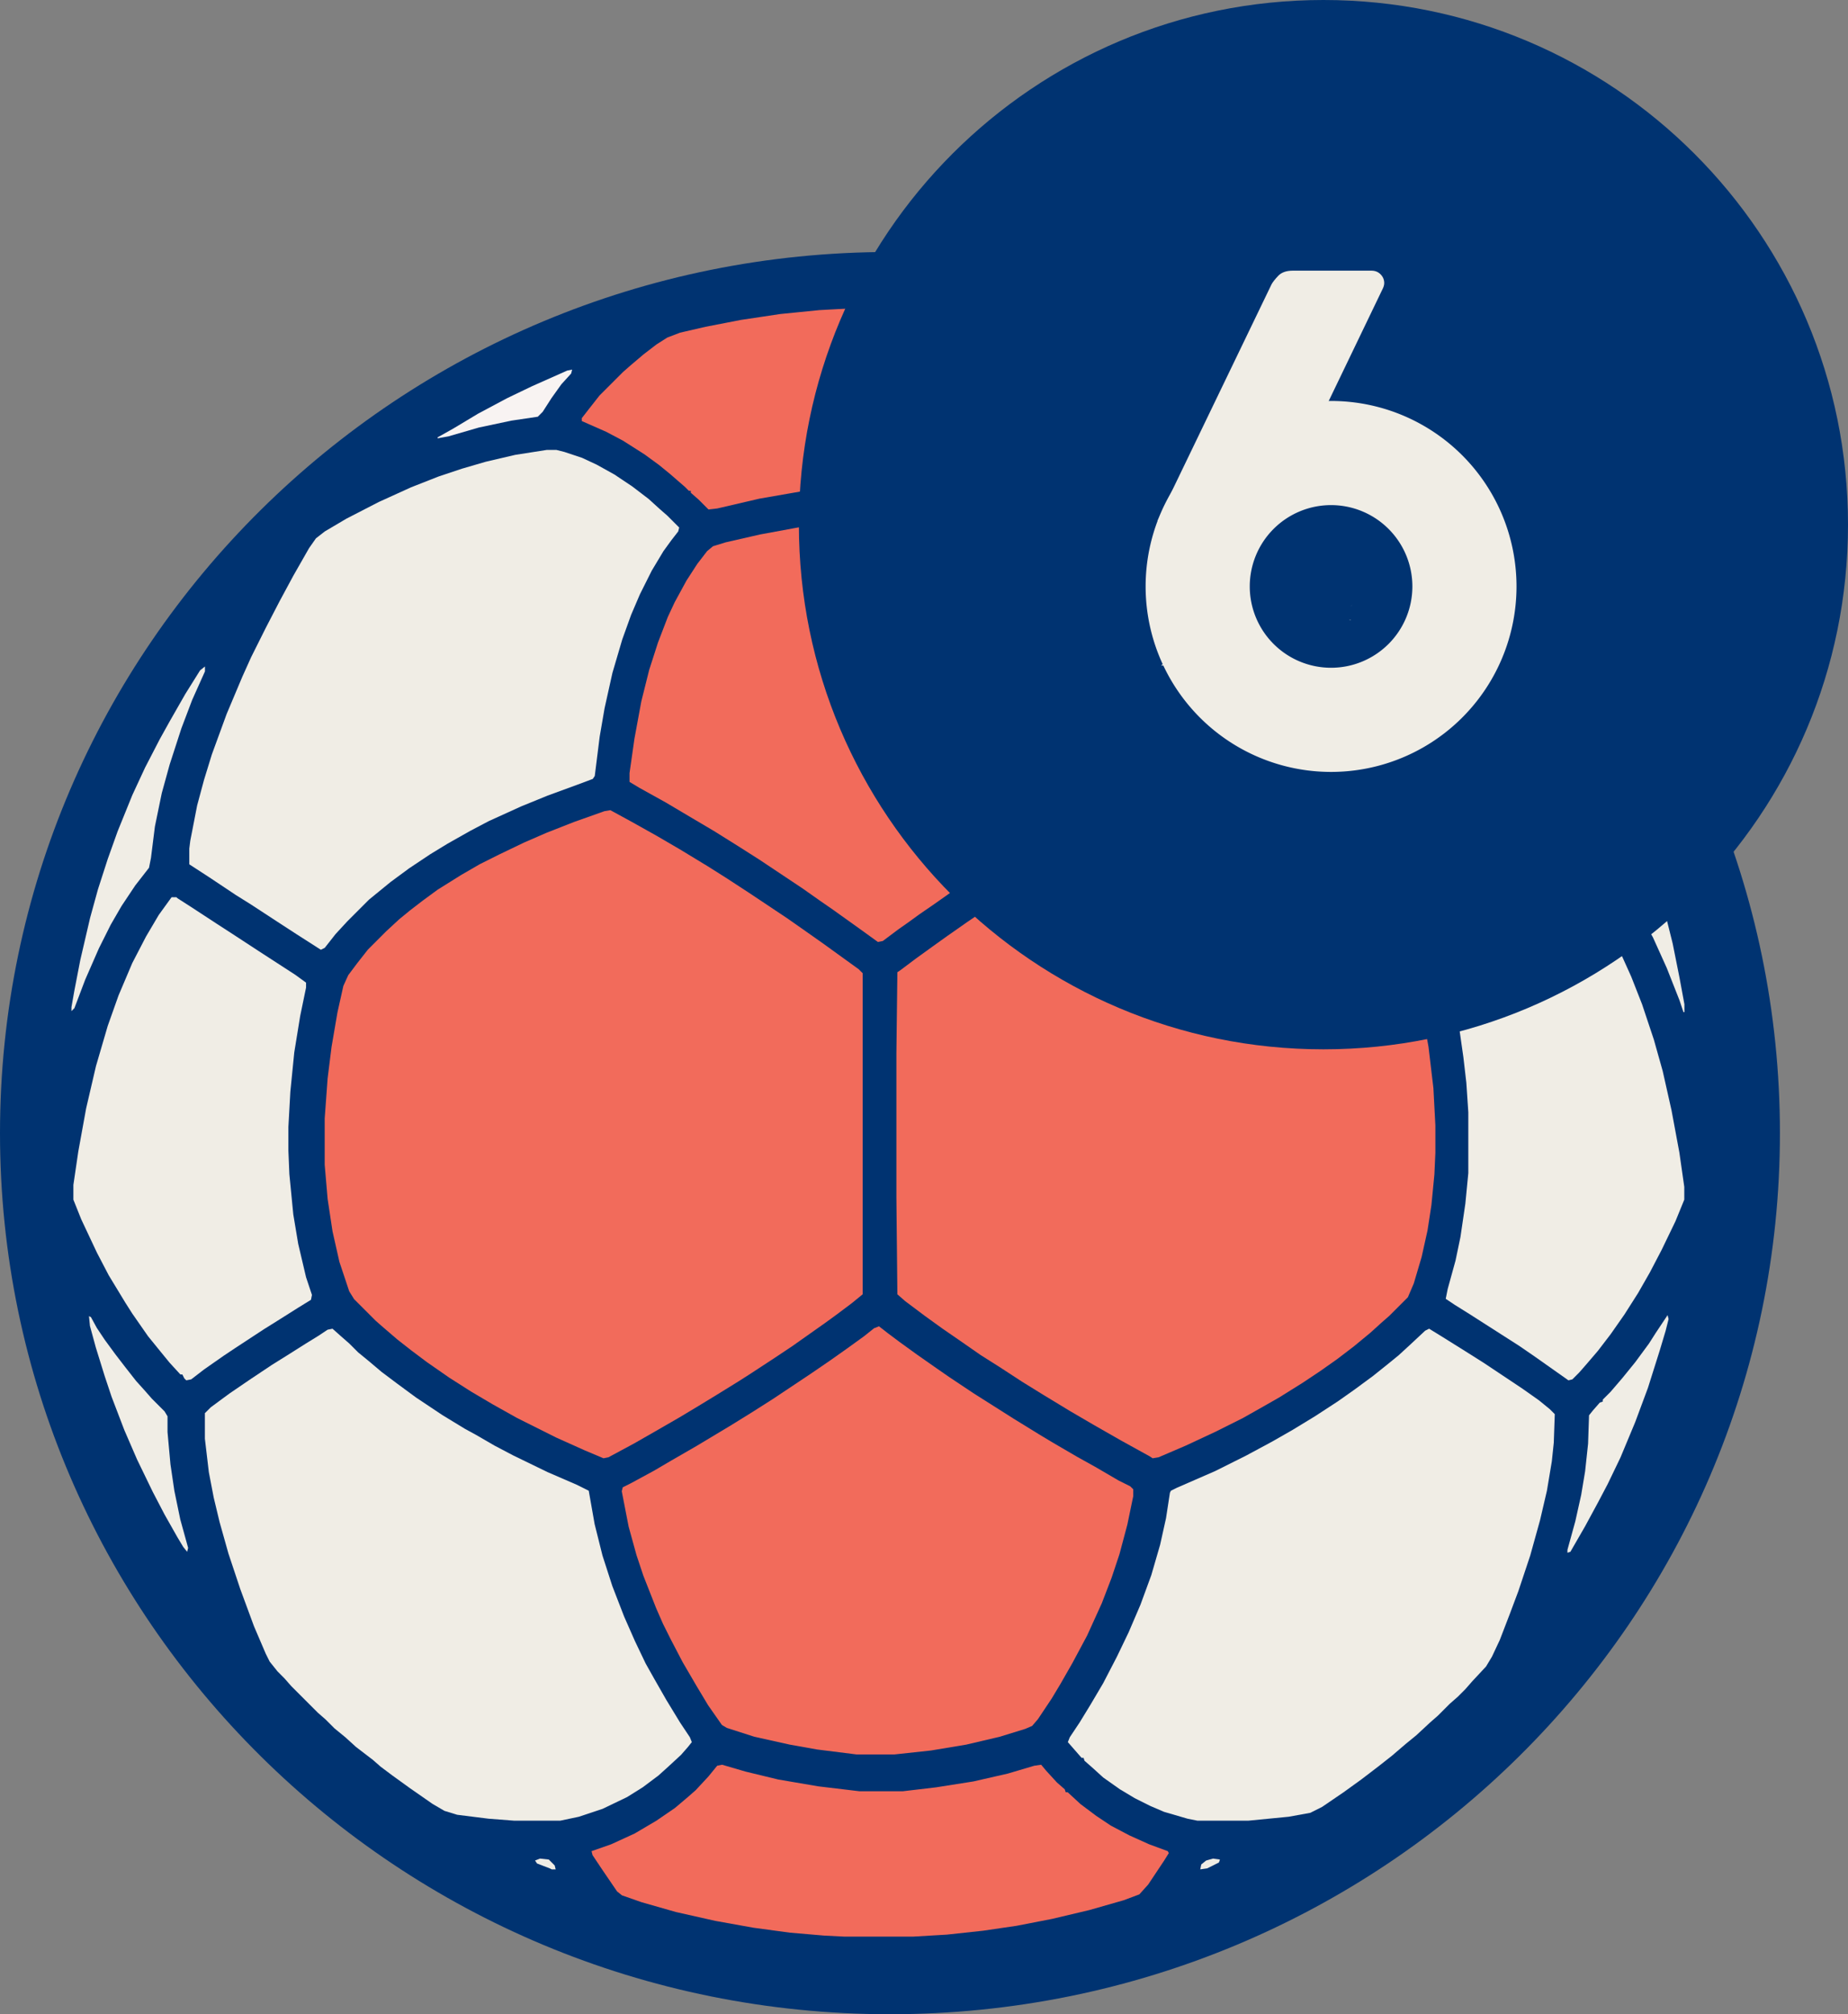
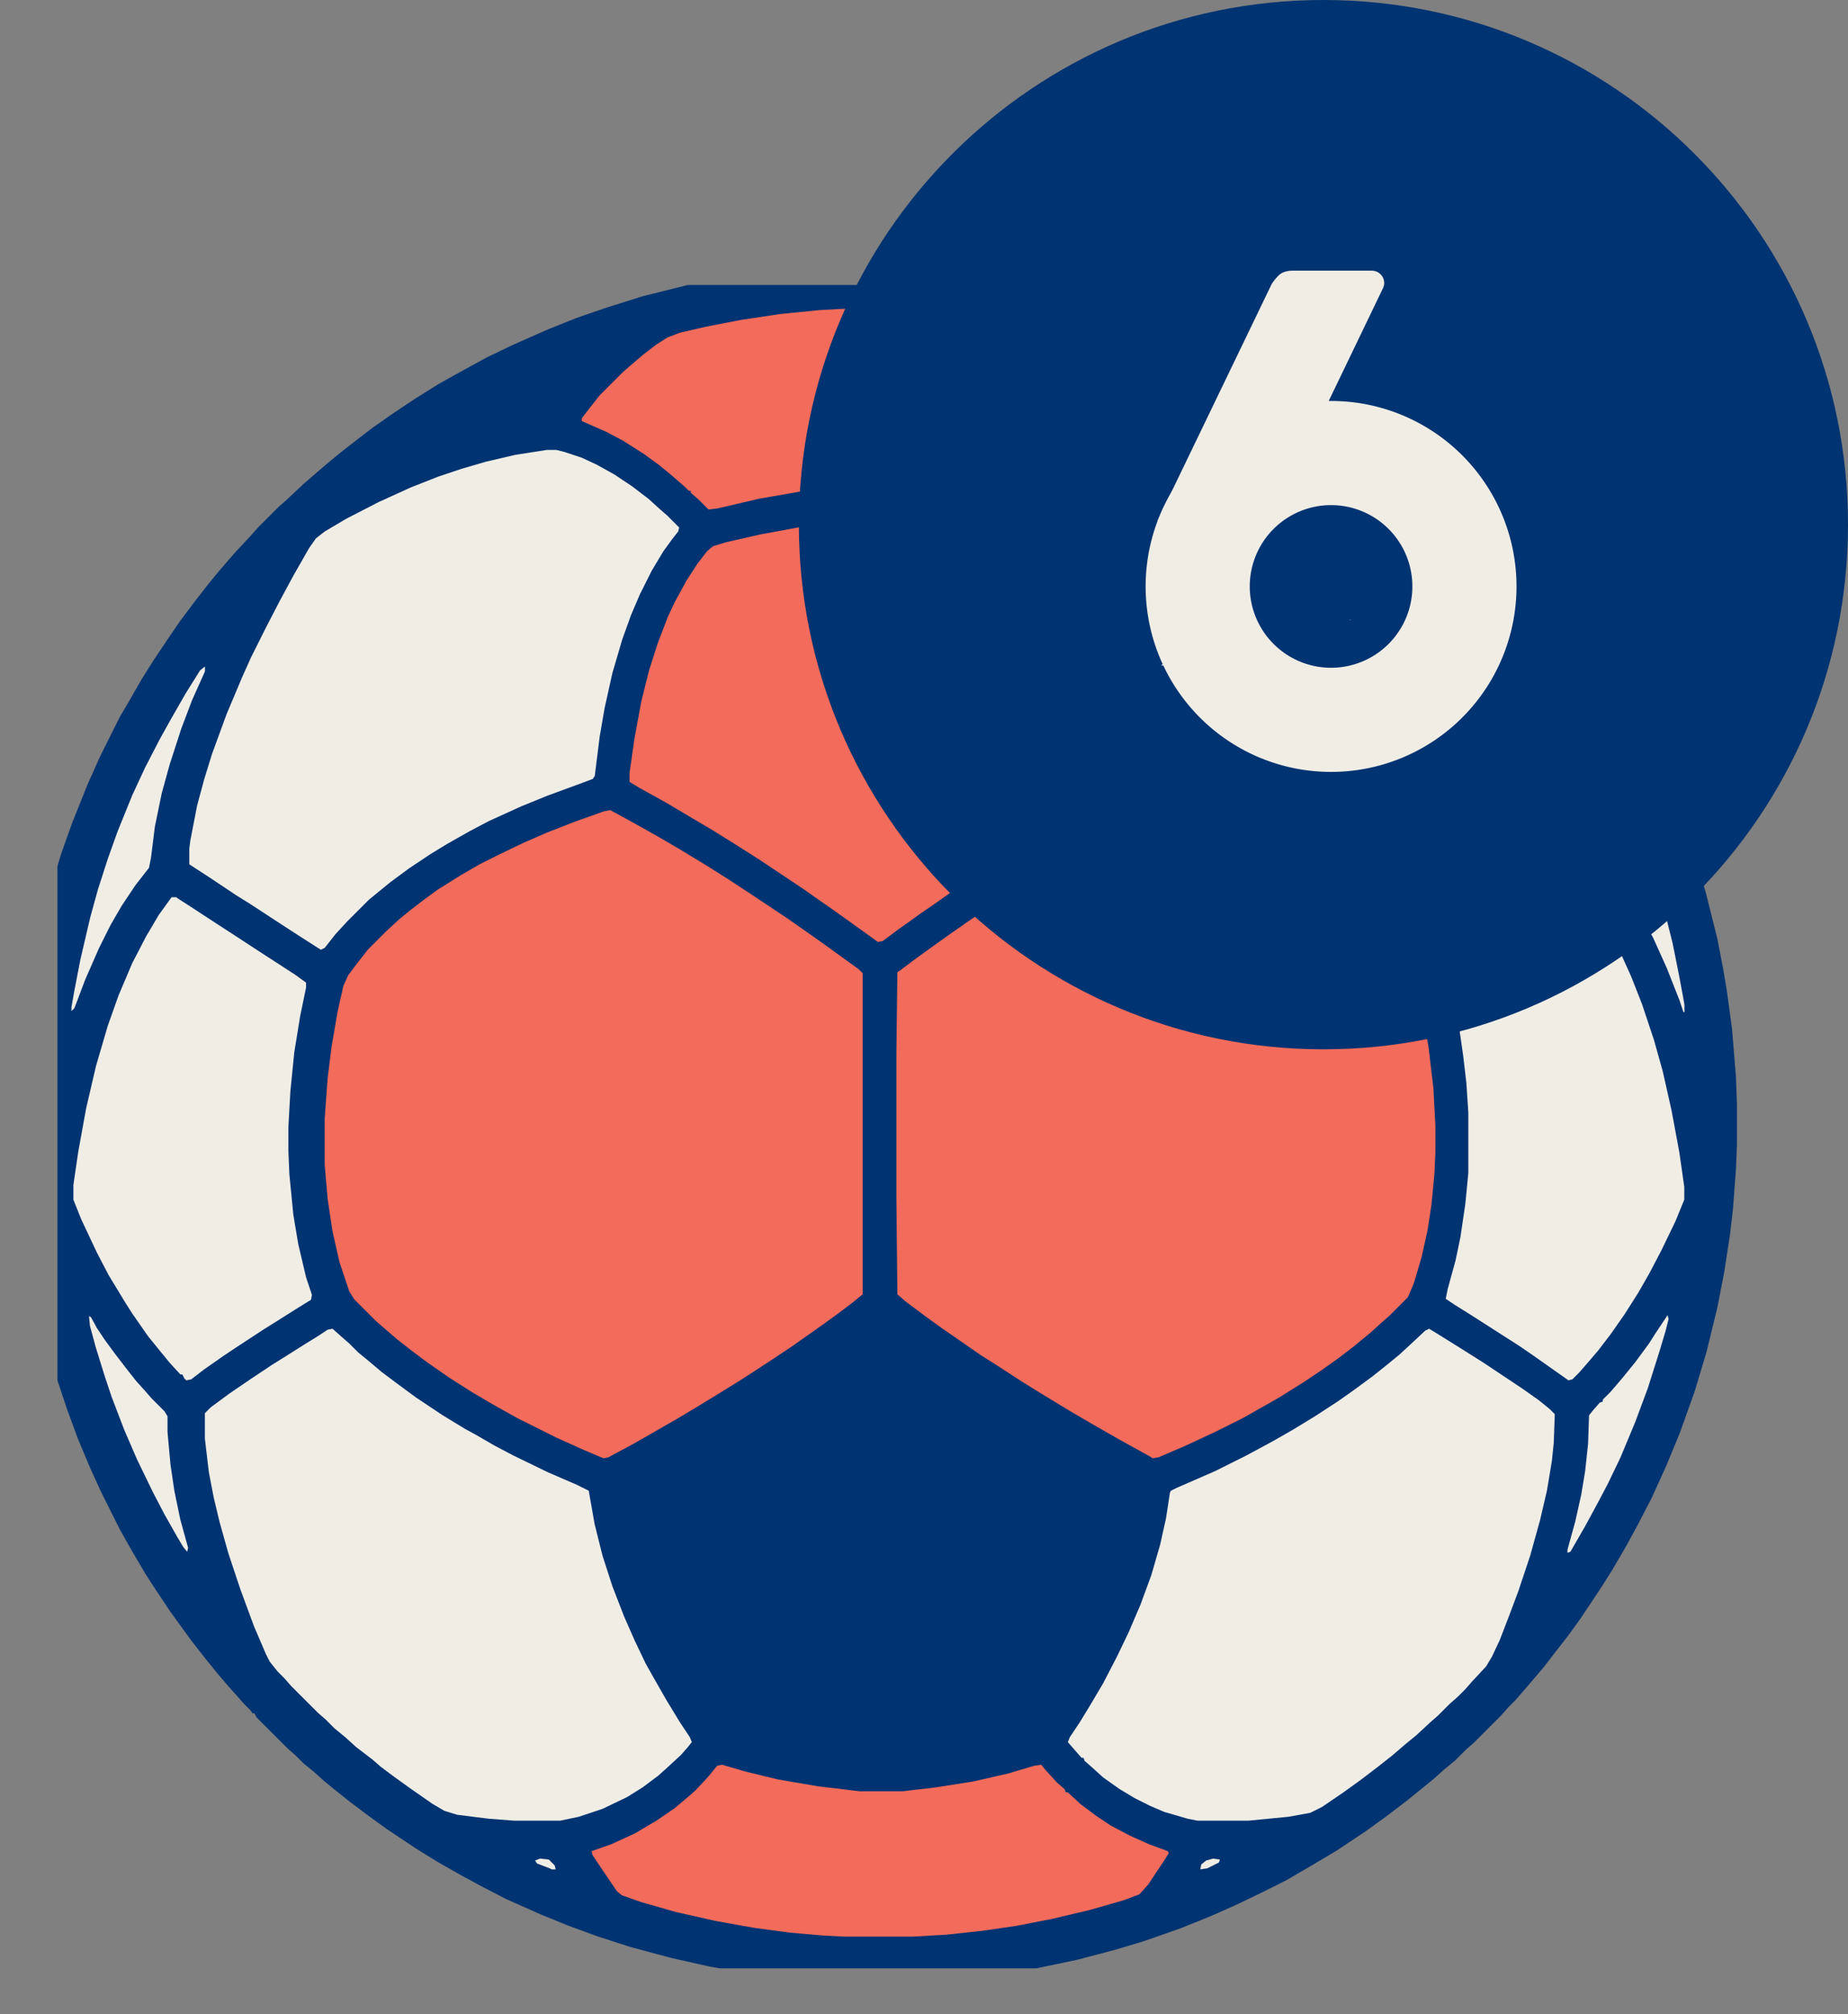
<svg xmlns="http://www.w3.org/2000/svg" xmlns:ns1="http://sodipodi.sourceforge.net/DTD/sodipodi-0.dtd" xmlns:ns2="http://www.inkscape.org/namespaces/inkscape" width="704.599" zoomAndPan="magnify" viewBox="0 0 528.449 575.866" height="767.822" preserveAspectRatio="xMidYMid" version="1.0" id="svg32" ns1:docname="SIX_METER_GOAL.svg" ns2:version="1.4 (86a8ad7, 2024-10-11)">
  <rect x="0" y="0" width="528.449" height="575.866" fill="#808080" stroke="none" />
  <ns1:namedview id="namedview32" pagecolor="#505050" bordercolor="#eeeeee" borderopacity="1" ns2:showpageshadow="0" ns2:pageopacity="0" ns2:pagecheckerboard="0" ns2:deskcolor="#505050" ns2:zoom="0.6105" ns2:cx="697.7887" ns2:cy="420.14742" ns2:window-width="1920" ns2:window-height="1057" ns2:window-x="1912" ns2:window-y="-8" ns2:window-maximized="1" ns2:current-layer="svg32" />
  <defs id="defs5">
    <rect x="752.662" y="467.649" width="276.605" height="362.354" id="rect1" />
    <g id="g1" />
    <clipPath id="ac9dd7dd7c">
      <path d="M 120.508,160.371 H 630 V 664.191 H 120.508 Z m 0,0" clip-rule="nonzero" id="path1" />
    </clipPath>
    <clipPath id="b420c893cd">
-       <path d="m 375,160.371 c -140.551,0 -254.492,112.785 -254.492,251.91 0,139.125 113.941,251.91 254.492,251.91 140.551,0 254.492,-112.785 254.492,-251.91 0,-139.125 -113.941,-251.91 -254.492,-251.91 z m 0,0" clip-rule="nonzero" id="path2" />
+       <path d="m 375,160.371 z m 0,0" clip-rule="nonzero" id="path2" />
    </clipPath>
    <clipPath id="f289cebacd">
      <path d="M 136.926,173.488 H 618 V 654.758 H 136.926 Z m 0,0" clip-rule="nonzero" id="path3" />
    </clipPath>
    <clipPath id="21f550f306">
      <path d="m 349.082,75 h 300 v 300 h -300 z m 0,0" clip-rule="nonzero" id="path4" />
    </clipPath>
    <clipPath id="0758c97d27">
      <path d="m 499.082,75 c -82.844,0 -150,67.156 -150,150 0,82.844 67.156,150 150,150 82.844,0 150,-67.156 150,-150 0,-82.844 -67.156,-150 -150,-150 z m 0,0" clip-rule="nonzero" id="path5" />
    </clipPath>
    <clipPath id="f87d2da6fd">
      <path d="m 349.082,75 h 300 v 300 h -300 z m 0,0" clip-rule="nonzero" id="path4-2" />
    </clipPath>
    <clipPath id="8e67c2d23c">
      <path d="m 499.082,75 c -82.844,0 -150,67.156 -150,150 0,82.844 67.156,150 150,150 82.844,0 150,-67.156 150,-150 0,-82.844 -67.156,-150 -150,-150 z m 0,0" clip-rule="nonzero" id="path5-5" />
    </clipPath>
    <clipPath id="b3ee3f08fd">
-       <path d="M 375,46.836 H 675 V 346.836 H 375 Z m 0,0" clip-rule="nonzero" id="path2-2" />
-     </clipPath>
+       </clipPath>
    <clipPath id="b7c4fb94fa">
      <path d="m 525,46.836 c -82.844,0 -150,67.156 -150,150 0,82.84 67.156,150 150,150 82.844,0 150,-67.16 150,-150 C 675,113.992 607.844,46.836 525,46.836 Z m 0,0" clip-rule="nonzero" id="path3-3" />
    </clipPath>
    <filter style="color-interpolation-filters:sRGB" ns2:label="Cross-smooth" id="filter55" x="-0.041" y="-0.033" width="1.082" height="1.066">
      <feGaussianBlur in="SourceGraphic" stdDeviation="1" result="blur1" id="feGaussianBlur53" />
      <feComposite in="blur1" in2="blur1" operator="in" result="composite1" id="feComposite53" />
      <feComposite in="composite1" in2="composite1" k2="1" operator="arithmetic" result="composite2" id="feComposite54" k1="0" k3="0" k4="0" />
      <feColorMatrix in="composite2" values="1 0 0 0 0 0 1 0 0 0 0 0 1 0 0 0 0 0 8.7 0 " result="colormatrix1" id="feColorMatrix54" />
      <feGaussianBlur stdDeviation="1" result="blur2" id="feGaussianBlur54" />
      <feColorMatrix in="blur2" values="1 0 0 0 0 0 1 0 0 0 0 0 1 0 0 0 0 0 5 -1 " result="colormatrix2" id="feColorMatrix55" />
      <feBlend in="SourceGraphic" in2="colormatrix2" stdDeviation="17" mode="normal" result="blend" id="feBlend55" />
      <feComposite in="blend" in2="colormatrix2" operator="in" result="composite3" id="feComposite55" />
    </filter>
    <clipPath id="clip0_429_11176">
-       <rect width="24" height="24" fill="#ffffff" id="rect1-7" x="0" y="0" />
-     </clipPath>
+       </clipPath>
    <clipPath id="b3ee3f08fd-2">
      <path d="M 375,46.836 H 675 V 346.836 H 375 Z m 0,0" clip-rule="nonzero" id="path2-2-3" />
    </clipPath>
    <clipPath id="b7c4fb94fa-3">
      <path d="m 525,46.836 c -82.844,0 -150,67.156 -150,150 0,82.84 67.156,150 150,150 82.844,0 150,-67.16 150,-150 C 675,113.992 607.844,46.836 525,46.836 Z m 0,0" clip-rule="nonzero" id="path3-3-4" />
    </clipPath>
  </defs>
  <g clip-path="url(#ac9dd7dd7c)" id="g7" transform="matrix(1,0,0,-1,-120.508,736.237)">
    <g clip-path="url(#b420c893cd)" id="g6">
      <path fill="#003371" d="M 120.508,160.371 H 630.23 V 664.191 H 120.508 Z m 0,0" fill-opacity="1" fill-rule="nonzero" id="path6" />
    </g>
  </g>
  <g clip-path="url(#f289cebacd)" id="g8" transform="matrix(1,0,0,-1,-120.508,736.237)">
    <path fill="#003371" d="m 363.402,169.48 h 17.406 l 12.633,0.84 12.633,1.406 10.387,1.684 12.074,2.527 10.668,2.805 8.422,2.527 10.387,3.648 8.422,3.371 7.582,3.367 7.016,3.371 7.301,3.648 6.738,3.93 7.578,4.492 8.422,5.613 5.055,3.652 3.367,2.527 3.652,2.805 4.492,3.652 3.086,2.523 2.809,2.527 3.086,2.527 3.09,3.09 2.246,1.965 7.859,7.859 1.965,2.246 1.969,1.965 1.965,2.246 3.367,3.93 3.09,3.648 2.805,3.652 3.93,5.051 3.652,5.055 5.613,8.422 3.371,5.336 3.93,6.738 3.367,6.176 3.93,7.578 4.211,9.266 3.934,9.543 4.211,11.793 3.367,11.23 3.09,12.633 1.965,10.105 1.684,10.949 0.84,7.301 0.844,11.227 0.281,7.02 v 11.512 l -0.281,7.859 -1.121,13.758 -1.406,10.387 -1.121,6.738 -1.684,8.703 -3.371,13.473 -3.367,10.949 -2.809,8.141 -4.211,10.668 -4.211,9.266 -2.809,5.895 -2.805,5.336 -3.934,7.02 -3.93,6.457 -3.93,6.176 -3.367,4.77 -2.809,3.934 -2.527,3.367 -3.93,5.055 -3.93,4.773 -3.652,4.211 -3.086,3.367 -1.965,2.246 -3.09,3.086 -1.965,2.246 -4.211,4.211 -2.246,1.969 -1.965,1.965 -2.246,1.965 -2.809,2.527 -3.086,2.523 -3.648,3.09 -3.652,2.809 -4.77,3.648 -5.617,3.93 -8.422,5.613 -6.457,3.934 -5.895,3.367 -6.176,3.371 -8.984,4.488 -9.547,4.211 -10.949,4.211 -10.105,3.371 -8.422,2.527 -11.512,2.805 -9.824,1.969 -12.914,1.965 -10.949,1.121 -14.598,0.844 h -12.633 l -9.828,-0.562 -12.07,-1.125 -11.789,-1.684 -11.793,-2.246 -14.598,-3.648 -10.668,-3.367 -8.141,-2.809 -8.422,-3.371 -10.109,-4.488 -7.02,-3.371 -6.176,-3.367 -7.578,-4.211 -6.738,-4.211 -6.738,-4.492 -5.613,-3.93 -3.652,-2.809 -5.051,-3.93 -3.09,-2.527 -3.648,-3.09 -4.211,-3.648 -4.773,-4.492 -2.246,-1.965 -6.176,-6.176 -1.965,-2.246 -4.211,-4.492 -1.965,-2.246 -3.371,-3.93 -2.523,-3.09 -3.934,-5.051 -4.211,-5.617 -3.648,-5.332 -3.93,-5.895 -3.367,-5.336 -3.371,-5.895 -2.809,-4.773 -5.613,-11.23 -3.648,-8.141 -4.492,-11.23 -3.09,-8.703 -3.367,-11.227 -2.809,-11.23 -2.246,-11.23 -1.684,-10.949 -1.125,-10.105 -0.559,-7.301 -0.281,-5.613 v -18.809 l 0.562,-9.547 0.84,-8.984 1.684,-12.07 2.246,-11.793 2.809,-11.789 2.246,-7.859 3.367,-10.109 3.09,-8.422 3.648,-8.703 3.09,-6.738 5.332,-10.668 3.652,-6.457 3.648,-6.176 2.527,-3.93 4.492,-6.738 3.648,-5.051 2.246,-3.09 3.93,-5.055 3.648,-4.492 3.09,-3.648 2.527,-2.809 1.965,-2.246 1.965,-1.965 0.562,-0.84 h 0.559 l 0.562,-1.125 8.984,-8.984 2.246,-1.965 2.246,-2.246 3.09,-2.523 2.805,-2.527 3.09,-2.527 4.211,-3.367 5.613,-4.211 5.055,-3.652 8.422,-5.613 5.895,-3.648 5.895,-3.371 6.18,-3.367 7.578,-3.93 10.105,-4.492 7.582,-3.09 8.422,-3.09 9.543,-3.086 11.512,-3.09 11.23,-2.523 11.508,-1.969 10.949,-1.402 10.949,-0.844 z m 0,0" fill-opacity="1" fill-rule="nonzero" id="path7" />
  </g>
  <path fill="#f26b5b" d="m 329.605,416.921 1.684,-0.281 7.859,-3.371 8.422,-3.93 7.859,-3.93 6.457,-3.648 3.934,-2.246 6.738,-4.211 5.051,-3.371 4.773,-3.367 4.773,-3.648 4.77,-3.934 3.09,-2.805 2.246,-1.965 5.336,-5.336 1.684,-3.93 2.246,-7.578 1.684,-7.582 1.121,-7.301 0.844,-8.699 0.281,-6.18 v -7.859 l -0.562,-10.668 -1.402,-11.789 -1.965,-10.949 -1.688,-7.301 -1.402,-2.527 -2.809,-3.93 -3.367,-3.93 -1.402,-1.684 -1.688,-1.406 -3.648,-3.648 -3.086,-2.527 -4.211,-3.367 -5.617,-3.93 -5.332,-3.371 -5.898,-3.367 -6.457,-3.371 -8.141,-3.93 -7.578,-3.086 -8.141,-3.09 -6.738,-2.246 -1.688,0.562 -7.297,3.93 -6.738,3.93 -7.301,4.211 -6.734,4.211 -6.18,3.93 -5.613,3.652 -4.211,2.805 -7.02,4.773 -5.613,3.93 -3.93,2.809 -5.055,3.648 -4.492,3.371 -0.84,0.559 -0.281,23.023 v 41.547 l 0.281,27.516 2.242,1.965 5.617,4.211 5.055,3.648 4.488,3.09 6.457,4.488 5.336,3.371 6.457,4.211 5.895,3.648 7.863,4.773 6.734,3.93 7.863,4.492 8.141,4.492 z m 0,0" fill-opacity="1" fill-rule="nonzero" id="path8" />
  <path fill="#f26b5b" d="m 172.574,416.921 1.402,-0.281 7.301,-3.93 5.895,-3.371 7.301,-4.211 4.211,-2.527 6.457,-3.93 5.895,-3.648 3.09,-1.965 7.297,-4.773 5.055,-3.367 9.543,-6.738 3.09,-2.246 4.492,-3.371 3.086,-2.523 v -91.805 l -1.121,-1.121 -10.105,-7.301 -4.773,-3.367 -5.613,-3.93 -10.949,-7.301 -6.457,-4.211 -5.336,-3.367 -7.859,-4.773 -6.738,-3.93 -7.02,-3.93 -6.176,-3.371 -1.684,0.281 -8.703,3.09 -7.859,3.086 -6.457,2.809 -7.02,3.367 -5.617,2.809 -5.332,3.086 -6.738,4.211 -4.211,3.09 -3.648,2.809 -3.09,2.527 -3.648,3.367 -5.336,5.336 -3.086,3.93 -2.527,3.367 -1.402,3.09 -1.688,7.578 -1.684,9.828 -1.121,8.98 -0.844,11.512 v 13.195 l 0.844,9.824 1.402,9.266 1.965,8.703 2.809,8.422 1.402,2.246 6.176,6.176 2.246,1.965 3.93,3.371 3.934,3.086 4.492,3.371 6.457,4.488 6.176,3.934 6.176,3.648 7.02,3.93 11.227,5.613 8.145,3.652 z m 0,0" fill-opacity="1" fill-rule="nonzero" id="path9" />
  <path fill="#f26b5b" d="m 251.043,269.308 1.406,-0.281 4.492,-3.367 2.805,-1.965 3.09,-2.246 4.492,-3.09 4.773,-3.367 11.789,-7.863 4.773,-3.086 4.492,-2.809 6.176,-3.93 4.773,-2.809 6.176,-3.648 7.02,-3.93 5.895,-3.371 v -2.246 l -1.965,-13.195 -2.246,-10.945 -2.809,-10.109 -1.965,-5.613 -3.367,-8.141 -3.09,-5.898 -3.367,-5.332 -2.527,-3.371 -1.406,-1.402 -1.684,-1.402 -10.105,-2.527 -11.23,-2.246 -11.23,-1.684 -10.387,-1.125 h -8.422 l -10.105,1.125 -9.266,1.402 -10.668,1.965 -9.824,2.246 -3.652,1.125 -1.684,1.402 -2.805,3.648 -3.09,4.773 -3.367,6.176 -1.969,4.211 -2.805,7.301 -2.527,7.859 -2.246,8.984 -1.965,10.668 -1.402,9.824 v 2.527 l 2.805,1.684 7.582,4.211 7.578,4.492 6.176,3.652 6.738,4.211 6.176,3.93 12.633,8.422 4.773,3.367 3.652,2.527 7.859,5.617 z m 0,0" fill-opacity="1" fill-rule="nonzero" id="path10" />
-   <path fill="#f26b5b" d="m 244.887,501.585 h 10.949 l 10.391,-1.121 10.105,-1.684 9.543,-2.246 7.301,-2.246 1.965,-0.844 1.684,-1.965 3.93,-5.895 2.527,-4.211 3.371,-5.895 4.211,-7.863 4.211,-9.262 2.805,-7.301 2.246,-6.738 2.246,-8.422 1.688,-8.141 v -1.965 l -0.844,-0.844 -3.367,-1.684 -6.738,-3.93 -5.055,-2.809 -6.738,-3.93 -4.211,-2.527 -7.297,-4.492 -11.512,-7.297 -6.738,-4.492 -3.648,-2.527 -5.617,-3.93 -5.051,-3.652 -3.371,-2.523 -2.527,-1.969 -1.402,0.562 -2.809,2.246 -5.051,3.648 -4.773,3.371 -5.332,3.648 -10.949,7.301 -6.18,3.93 -5.895,3.648 -9.824,5.898 -7.301,4.211 -4.773,2.805 -6.734,3.652 -2.246,1.121 -0.281,1.125 1.965,10.105 2.246,8.141 1.965,5.895 3.648,9.266 1.965,4.492 2.246,4.492 3.371,6.457 3.93,6.738 3.367,5.613 3.93,5.613 1.406,0.844 7.859,2.527 10.105,2.246 7.863,1.402 z m 0,0" fill-opacity="1" fill-rule="nonzero" id="path11" />
  <path fill="#f0ede5" d="m 147.02,520.527 h 13.195 l 5.332,-1.125 6.738,-2.246 7.02,-3.367 4.492,-2.809 4.492,-3.367 2.805,-2.527 3.652,-3.371 1.965,-2.246 1.121,-1.402 -0.562,-1.402 -2.805,-4.211 -3.93,-6.457 -3.371,-5.898 -2.527,-4.492 -3.086,-6.457 -3.09,-7.016 -3.367,-8.703 -2.809,-8.703 -2.246,-8.984 -1.684,-9.547 -3.371,-1.684 -8.422,-3.648 -9.824,-4.773 -5.336,-2.805 -5.332,-3.09 -3.09,-1.684 -6.457,-3.93 -7.578,-5.055 -5.336,-3.93 -4.488,-3.371 -3.652,-3.086 -3.086,-2.527 -2.527,-2.527 -2.246,-1.965 -2.527,-2.246 -1.402,0.281 -2.527,1.684 -3.648,2.246 -5.336,3.371 -4.492,2.805 -5.895,3.93 -6.176,4.211 -5.336,3.934 -1.684,1.684 v 7.297 l 1.125,9.547 1.402,7.301 1.684,7.016 2.527,8.984 3.367,10.105 3.934,10.668 3.367,7.863 1.121,2.246 2.246,2.805 1.965,1.969 1.969,2.242 7.578,7.582 2.246,1.965 2.527,2.527 3.086,2.527 3.09,2.805 4.773,3.652 2.246,1.965 3.367,2.527 5.055,3.648 6.457,4.492 3.367,1.965 3.648,1.121 8.984,1.125 z m 0,0" fill-opacity="1" fill-rule="nonzero" id="path12" />
  <path fill="#f0ede5" d="m 342.406,520.527 h 14.598 l 11.512,-1.125 6.176,-1.121 3.367,-1.688 6.176,-4.211 5.055,-3.648 4.773,-3.648 3.93,-3.09 3.93,-3.367 3.09,-2.527 3.93,-3.648 2.246,-1.965 3.367,-3.371 2.246,-1.965 2.246,-2.246 1.965,-2.246 3.93,-4.211 1.688,-2.809 2.242,-4.77 2.809,-7.301 2.527,-6.738 3.367,-10.105 2.809,-10.105 1.965,-8.426 1.406,-8.422 0.559,-5.332 0.281,-8.141 -1.402,-1.406 -3.09,-2.523 -4.773,-3.371 -10.945,-7.297 -5.336,-3.371 -6.738,-4.211 -3.648,-2.246 -1.125,0.562 -4.211,3.93 -3.367,3.09 -3.09,2.523 -4.211,3.371 -5.332,3.93 -4.773,3.367 -6.457,4.211 -6.457,3.934 -5.895,3.367 -7.301,3.93 -8.984,4.492 -10.945,4.773 -1.688,0.84 -0.281,0.562 -1.121,7.301 -1.684,7.578 -2.527,8.703 -3.09,8.422 -3.367,7.863 -3.371,7.016 -3.93,7.582 -3.648,6.176 -3.09,5.055 -2.805,4.211 -0.562,1.402 3.93,4.492 h 0.562 l 0.281,0.844 2.246,1.965 3.086,2.805 4.773,3.371 4.211,2.527 4.492,2.246 3.93,1.684 6.738,1.965 z m 0,0" fill-opacity="1" fill-rule="nonzero" id="path13" />
  <path fill="#f0ede5" d="m 410.594,272.89 1.402,-0.281 6.457,-4.211 14.598,-9.547 3.93,-2.527 8.145,-5.332 3.93,-2.527 0.281,-0.562 -0.281,-3.93 -1.965,-10.668 -2.246,-8.984 -2.527,-8.141 -3.09,-8.422 -2.523,-6.176 -3.09,-7.301 -2.527,-5.613 -6.738,-13.477 -3.367,-6.176 -4.492,-8.141 -3.367,-5.336 -2.246,-1.965 -7.301,-4.211 -9.266,-4.77 -6.738,-3.09 -7.578,-3.09 -7.02,-2.523 -8.703,-2.527 -7.016,-1.684 -10.109,-1.688 h -3.086 l -4.211,1.125 -5.617,2.246 -4.492,2.246 -5.051,3.086 -5.336,3.93 -3.93,3.371 -3.648,3.367 -2.809,2.809 0.281,1.121 2.809,3.652 3.367,5.332 3.371,6.176 2.523,5.336 3.09,8.141 2.527,8.141 2.246,8.984 1.965,10.105 1.402,9.547 0.562,4.773 1.121,0.84 7.02,2.527 10.668,4.211 8.141,3.652 7.02,3.367 6.738,3.648 6.457,3.93 5.055,3.371 3.086,2.246 4.773,3.648 4.211,3.648 2.809,2.527 5.051,5.055 5.055,6.176 z m 0,0" fill-opacity="1" fill-rule="nonzero" id="path14" />
  <path fill="#f0ede5" d="m 91.75,271.538 1.121,-0.562 3.09,-3.93 3.367,-3.648 6.176,-6.18 6.18,-5.051 5.332,-3.93 5.895,-3.934 5.055,-3.086 6.457,-3.648 5.336,-2.809 9.262,-4.211 7.582,-3.09 8.422,-3.086 4.492,-1.684 0.559,-0.844 1.406,-11.23 1.402,-8.141 2.246,-10.105 2.809,-9.547 2.527,-7.02 2.523,-5.895 3.371,-6.738 3.367,-5.613 2.246,-3.09 1.965,-2.527 0.281,-1.121 -3.367,-3.367 -2.246,-1.965 -3.09,-2.809 -4.773,-3.648 -5.051,-3.371 -5.055,-2.809 -4.211,-1.965 -5.055,-1.684 -2.246,-0.562 h -2.805 l -8.984,1.406 -8.422,1.965 -6.738,1.965 -6.738,2.246 -7.859,3.086 -9.266,4.211 -9.266,4.773 -6.176,3.648 -2.523,1.969 -1.969,2.805 -4.488,7.863 -3.934,7.297 -3.93,7.582 -4.211,8.422 -2.527,5.613 -4.492,10.668 -4.211,11.512 -2.246,7.297 -1.965,7.301 -1.965,10.105 -0.281,2.246 v 4.492 l 5.617,3.648 7.578,5.055 4.492,2.809 7.301,4.773 5.613,3.648 z m 0,0" fill-opacity="1" fill-rule="nonzero" id="path15" />
  <path fill="#f26b5b" d="m 300,145.925 1.406,-0.84 5.332,-5.336 2.246,-1.965 2.809,-2.527 3.93,-3.086 3.648,-2.527 4.773,-3.09 7.582,-3.93 5.332,-2.246 -0.281,-1.121 -3.648,-4.492 -1.965,-2.246 -2.527,-2.809 -3.648,-3.648 -2.246,-1.965 -3.09,-2.527 -3.93,-3.086 -3.648,-2.246 -3.93,-1.406 -10.109,-2.246 -11.227,-1.965 -10.949,-1.402 -10.668,-0.844 -6.738,-0.281 h -13.758 l -10.387,0.562 -11.23,1.125 -11.227,1.684 -10.109,1.965 -7.297,1.684 -3.652,1.402 -3.086,1.969 -3.652,2.805 -3.648,3.09 -2.246,1.965 -6.738,6.738 -3.086,3.93 -1.965,2.527 v 0.84 l 7.016,3.09 4.773,2.527 6.176,3.93 4.211,3.086 3.09,2.527 4.211,3.652 1.121,1.121 h 0.562 v 0.562 l 2.246,1.965 2.809,2.809 2.527,-0.281 12.07,-2.809 12.914,-2.246 8.703,-1.121 5.613,-0.562 h 13.477 l 8.422,0.84 11.793,1.688 11.508,2.246 9.266,2.246 z m 0,0" fill-opacity="1" fill-rule="nonzero" id="path16" />
  <path fill="#f0ede5" d="m 448.504,394.636 1.125,-0.277 1.965,-1.969 1.965,-2.246 3.367,-3.93 3.652,-4.77 3.93,-5.617 3.93,-6.176 3.367,-5.895 3.371,-6.457 3.93,-8.141 2.527,-6.18 v -3.648 l -1.406,-9.824 -2.246,-12.074 -2.523,-11.227 -2.527,-8.984 -3.371,-10.109 -3.086,-7.859 -2.527,-5.613 -2.809,-5.336 -2.246,-3.93 -2.805,-4.211 -2.809,-3.93 -1.402,0.562 -6.18,3.93 -28.914,18.809 -1.684,1.121 v 1.969 l 1.965,9.824 1.402,9.824 0.844,7.301 0.562,8.422 v 17.406 l -0.844,8.703 -1.402,9.543 -1.406,6.738 -2.246,8.145 -0.559,2.805 2.523,1.684 4.492,2.809 14.039,8.984 4.492,3.09 4.77,3.367 z m 0,0" fill-opacity="1" fill-rule="nonzero" id="path17" />
  <path fill="#f0ede5" d="m 53.273,394.636 1.402,-0.277 3.648,-2.809 5.617,-3.93 3.367,-2.246 8.141,-5.336 4.492,-2.809 5.336,-3.367 3.648,-2.246 0.281,-1.402 -1.684,-5.055 -2.246,-9.543 -1.406,-8.426 -1.121,-11.508 -0.281,-6.738 v -6.738 l 0.562,-10.105 1.121,-11.23 1.688,-10.387 1.684,-8.141 v -1.406 l -3.09,-2.246 -10.387,-6.734 -7.301,-4.773 -4.77,-3.09 -7.301,-4.773 -3.93,-2.523 -0.281,-0.281 h -1.402 l -3.652,5.051 -3.648,6.18 -3.93,7.578 -3.93,9.266 -3.09,8.703 -3.367,11.508 -2.809,12.074 -2.246,12.352 -1.402,9.543 v 4.211 l 2.246,5.617 4.492,9.543 3.367,6.457 4.773,7.863 1.965,3.086 4.492,6.457 3.648,4.492 2.527,3.09 3.086,3.367 h 0.562 l 0.562,1.125 z m 0,0" fill-opacity="1" fill-rule="nonzero" id="path18" />
  <path fill="#f26b5b" d="m 241.305,553.667 h 19.93 l 9.547,-0.562 10.387,-1.121 9.547,-1.402 10.105,-1.965 10.668,-2.527 9.824,-2.809 4.492,-1.684 2.527,-2.809 4.492,-6.738 1.402,-2.246 -0.281,-0.559 -5.332,-1.965 -5.613,-2.527 -5.336,-2.809 -4.211,-2.809 -4.492,-3.367 -3.648,-3.371 H 304.75 l -0.281,-0.84 -2.246,-1.965 -3.086,-3.371 -1.406,-1.684 -1.965,0.281 -7.578,2.246 -9.828,2.246 -10.668,1.684 -9.543,1.125 h -12.352 l -11.793,-1.406 -11.512,-1.965 -9.262,-2.246 -6.738,-1.965 -1.406,0.281 -2.523,3.09 -3.652,3.93 -2.246,1.965 -3.648,3.086 -5.332,3.652 -6.18,3.648 -6.734,3.09 -5.617,1.965 0.281,1.121 2.809,4.211 4.211,6.176 1.402,1.125 5.617,1.965 9.824,2.805 11.23,2.527 10.949,1.965 10.387,1.406 9.824,0.84 z m 0,0" fill-opacity="1" fill-rule="nonzero" id="path19" />
  <path fill="#f0ede5" d="m 20.43,289.081 0.844,-0.844 3.086,-8.141 3.93,-8.984 3.371,-6.738 3.086,-5.332 3.934,-5.898 3.93,-5.051 0.559,-2.809 1.125,-8.984 1.965,-9.543 2.246,-8.145 3.367,-10.387 3.09,-8.141 3.648,-8.141 v -1.406 l -1.402,1.125 -4.211,6.738 -4.492,7.859 -2.809,5.055 -4.211,8.141 -3.648,7.859 -4.211,10.387 -2.809,7.863 -2.809,8.703 -2.242,8.141 -2.809,12.07 -1.684,8.703 -0.844,4.773 z m 0,0" fill-opacity="1" fill-rule="nonzero" id="path20" />
  <path fill="#f0ede5" d="m 481.391,289.359 h 0.281 v -2.246 l -1.402,-7.578 -1.965,-9.824 -3.09,-12.355 -3.09,-10.105 -2.805,-7.859 -3.09,-7.863 -2.246,-5.332 -1.965,-4.211 -6.176,-12.352 -3.367,-5.898 -3.371,-5.613 -3.367,-5.336 -1.965,-3.086 -0.562,-0.281 0.844,2.809 3.648,8.422 3.93,11.23 2.246,7.016 2.246,8.141 1.684,8.145 1.125,7.578 0.559,5.055 3.09,3.648 3.367,4.773 3.652,6.176 3.086,5.613 3.93,8.703 3.652,9.266 z m 0,0" fill-opacity="1" fill-rule="nonzero" id="path21" />
  <path fill="#f0ede5" d="m 448.223,443.933 0.844,-0.281 4.211,-7.301 3.648,-6.738 2.809,-5.332 3.648,-7.582 4.211,-10.105 3.652,-9.824 3.367,-10.668 1.684,-5.617 0.844,-3.367 -0.281,-1.125 -3.367,5.055 -1.969,3.086 -3.93,5.336 -3.648,4.492 -3.367,3.93 -2.246,2.246 v 0.562 l -0.844,0.281 -1.965,2.246 -1.125,1.402 -0.277,8.141 -0.844,7.859 -1.121,6.738 -1.688,7.582 -2.246,8.141 z m 0,0" fill-opacity="1" fill-rule="nonzero" id="path22" />
  <path fill="#f0ede5" d="m 53.516,443.659 0.281,-1.125 -2.246,-8.141 -1.684,-8.141 -1.121,-7.582 -0.844,-9.262 v -4.492 l -0.844,-1.406 -3.648,-3.648 -1.965,-2.246 -2.527,-2.805 -3.086,-3.934 -2.809,-3.648 -3.09,-4.211 -2.246,-3.367 -1.684,-3.09 -0.562,-0.281 0.281,2.809 1.684,6.176 2.527,8.141 1.965,5.895 3.652,9.547 3.648,8.422 4.492,9.266 3.367,6.457 3.652,6.457 1.684,2.805 z m 0,0" fill-opacity="1" fill-rule="nonzero" id="path23" />
  <path fill="#f0ede5" d="m 375.547,125.316 1.125,-0.281 -3.93,-2.523 -6.176,-3.652 -6.18,-3.367 -5.895,-3.09 -7.297,-3.367 -5.617,-2.527 -2.246,-0.844 -0.84,0.281 3.367,3.93 3.93,5.617 1.965,3.086 0.844,0.562 7.301,1.125 8.422,1.684 7.016,1.965 z m 0,0" fill-opacity="1" fill-rule="nonzero" id="path24" />
-   <path fill="#f8f3f2" d="m 125.148,125.316 3.09,-0.562 8.703,-2.523 9.262,-1.965 7.582,-1.125 1.402,-1.402 2.527,-3.93 2.809,-3.934 2.805,-3.086 0.281,-1.125 -1.402,0.281 -10.105,4.492 -7.02,3.371 -8.422,4.488 -7.02,4.215 -4.492,2.523 z m 0,0" fill-opacity="1" fill-rule="nonzero" id="path25" />
  <path fill="#f0ede5" d="m 157.773,534.448 h 1.125 l -0.281,-1.121 -1.684,-1.684 -2.527,-0.281 -1.402,0.559 0.559,0.844 3.652,1.402 z m 0,0" fill-opacity="1" fill-rule="nonzero" id="path26" />
  <path fill="#f0ede5" d="m 343.227,534.448 1.965,-0.281 3.371,-1.684 0.281,-0.84 -1.965,-0.281 -1.969,0.559 -1.402,1.125 z m 0,0" fill-opacity="1" fill-rule="nonzero" id="path27" />
  <g clip-path="url(#f87d2da6fd)" id="g29-1" transform="translate(-120.633,-75)">
    <g clip-path="url(#8e67c2d23c)" id="g28-8">
      <path fill="#003371" d="m 349.082,75 h 300 v 300 h -300 z m 0,0" fill-opacity="1" fill-rule="nonzero" id="path28-0" />
    </g>
  </g>
  <path id="path29-0-3" style="fill:#f0ede5;fill-opacity:1;stroke-width:0.822;stroke-dasharray:none" d="m 369.725,77.38 c -1.859,0 -3.25,0.483 -4.178,1.447 -0.924,0.971 -1.565,1.78 -1.922,2.423 l -32.632,67.679 c 0.377,0.719 0.683,1.544 0.888,2.496 0.324,1.508 0.298,3.063 0.319,4.598 0.013,1.088 0.017,2.176 0.019,3.264 -0.037,1.423 -0.114,2.846 -0.195,4.267 -0.092,1.518 -0.147,3.037 -0.179,4.557 -0.056,1.643 -0.037,3.282 0.061,4.922 0.073,1.218 0.246,2.433 0.464,3.633 0.195,1.223 0.492,2.426 0.838,3.614 0.248,0.749 0.118,0.355 0.388,1.181 1.427,4.355 0.367,7.461 -1.575,8.808 h 34.148 c -1.097,-1.169 -1.912,-2.559 -2.291,-4.156 -0.041,-0.176 -0.228,-0.595 -0.189,-0.722 0.006,-0.019 0.048,0.059 0.045,0.04 -10e-4,-0.008 -0.102,-0.24 -0.11,-0.259 -0.207,-0.332 -0.46,-0.599 -0.716,-0.896 -0.073,-0.085 -0.117,-0.194 -0.199,-0.271 -0.09,-0.084 -0.192,-0.153 -0.289,-0.23 -0.206,-0.143 -0.399,-0.306 -0.618,-0.429 -1.095,-0.615 -2.268,-1.093 -3.318,-1.792 -1.194,-0.842 -1.614,-1.05 -2.646,-2.188 -1.269,-1.401 -2.04,-3.149 -2.454,-4.975 -0.074,-0.41 -0.168,-0.817 -0.223,-1.23 -0.234,-1.761 -0.094,-3.534 0.384,-5.241 0.111,-0.328 0.208,-0.661 0.334,-0.984 0.046,-0.119 0.099,-0.234 0.149,-0.35 -2.804,-1.327 -3.798,-5.542 0.035,-10.21 0.838,-1.02 1.688,-2.032 2.581,-3.004 1.314,-1.283 2.717,-2.483 4.258,-3.488 0.344,-0.207 0.676,-0.438 1.033,-0.623 0.575,-0.298 1.144,-0.545 1.72,-0.741 l 31.827,-66.141 c 0.234,-0.538 0.347,-1.021 0.347,-1.447 0,-0.965 -0.347,-1.799 -1.042,-2.498 -0.694,-0.702 -1.564,-1.052 -2.615,-1.052 z m 34.964,88.54 c 0.099,0.153 0.194,0.311 0.283,0.475 0.422,0.781 0.472,1.713 0.708,2.569 0.016,1.611 -0.145,3.216 -0.51,4.789 -0.449,1.846 -1.069,3.634 -1.907,5.342 -0.963,2.053 -1.955,4.118 -3.324,5.937 -0.593,0.702 -0.922,1.123 -1.595,1.774 -1.054,1.019 -2.258,1.864 -3.5,2.637 -0.518,0.289 -1.045,0.561 -1.575,0.826 h 14.055 c 1.275,0 2.346,-0.379 3.217,-1.137 0.874,-0.751 1.308,-1.717 1.308,-2.895 v -16.125 c 0,-1.187 -0.434,-2.186 -1.308,-2.993 -0.871,-0.801 -1.942,-1.2 -3.217,-1.2 z m -18.019,7.115 c -0.123,0.037 -0.243,0.081 -0.353,0.144 -0.009,0.005 0.015,0.022 0.025,0.018 0.111,-0.049 0.219,-0.106 0.328,-0.161 z m -0.877,4.069 c 0.001,0.001 0.002,0.003 0.003,0.004 0.063,0.046 0.4,0.291 0.491,0.229 0.103,-0.071 -0.428,-0.128 -0.324,-0.186 -0.056,-0.019 -0.114,-0.03 -0.17,-0.047 z" />
  <path id="path63" style="fill:#f0ede5;fill-opacity:1;stroke-width:1.061" d="m 380.628,114.634 a 53.028,53.028 0 0 0 -53.029,53.027 53.028,53.028 0 0 0 53.029,53.029 53.028,53.028 0 0 0 53.029,-53.029 53.028,53.028 0 0 0 -53.029,-53.027 z m 0,29.777 a 23.25,23.25 0 0 1 23.25,23.25 23.25,23.25 0 0 1 -23.25,23.25 23.25,23.25 0 0 1 -23.25,-23.25 23.25,23.25 0 0 1 23.25,-23.25 z" />
</svg>